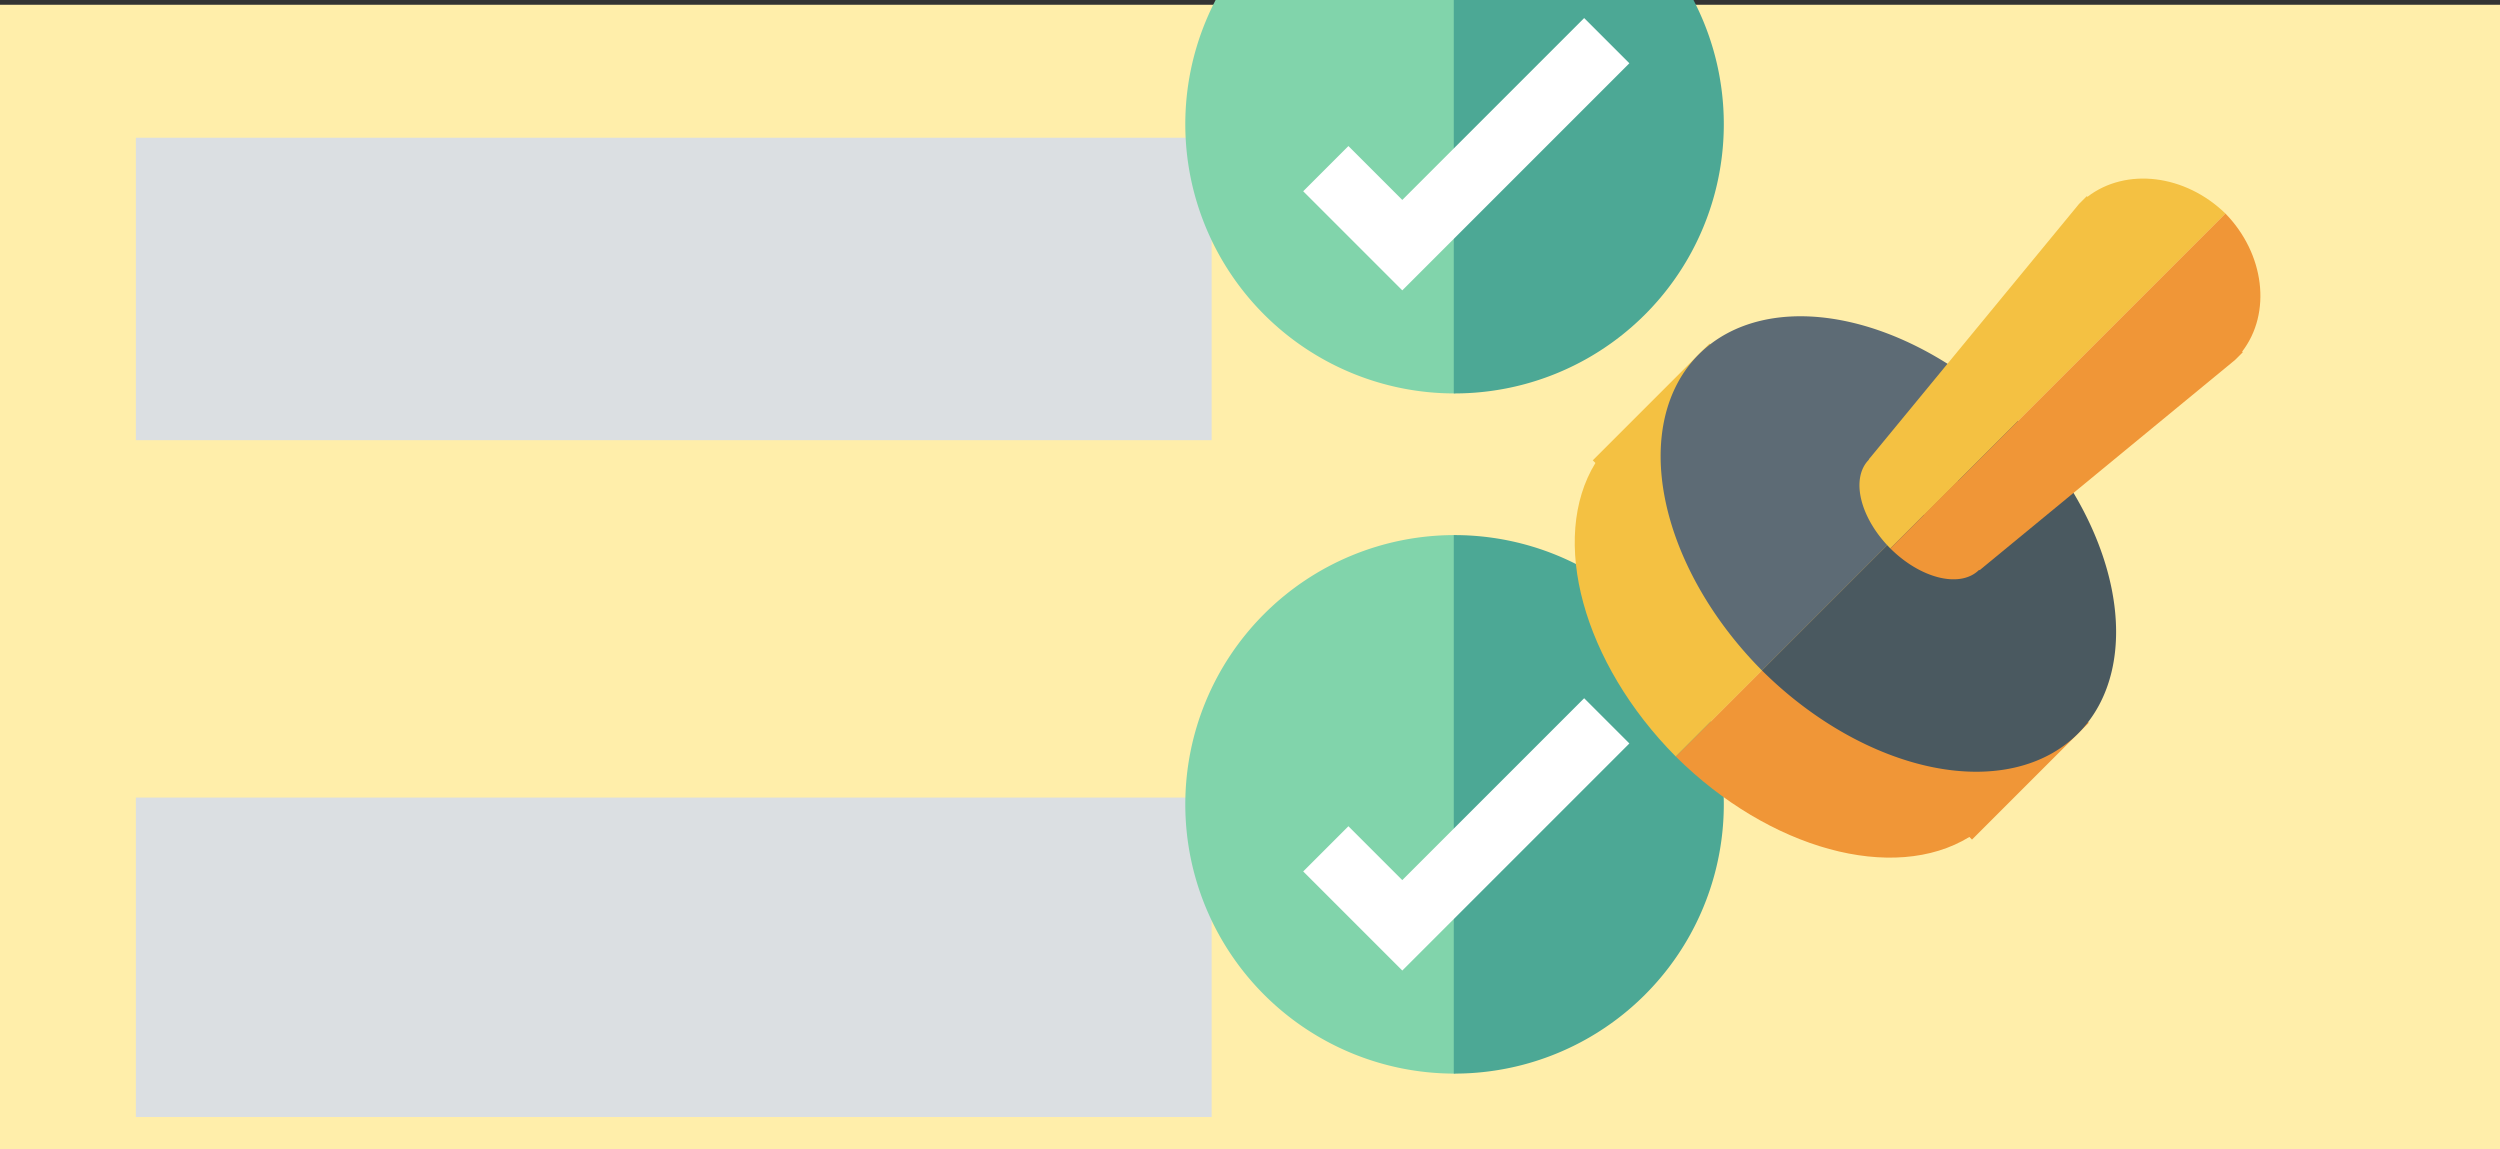
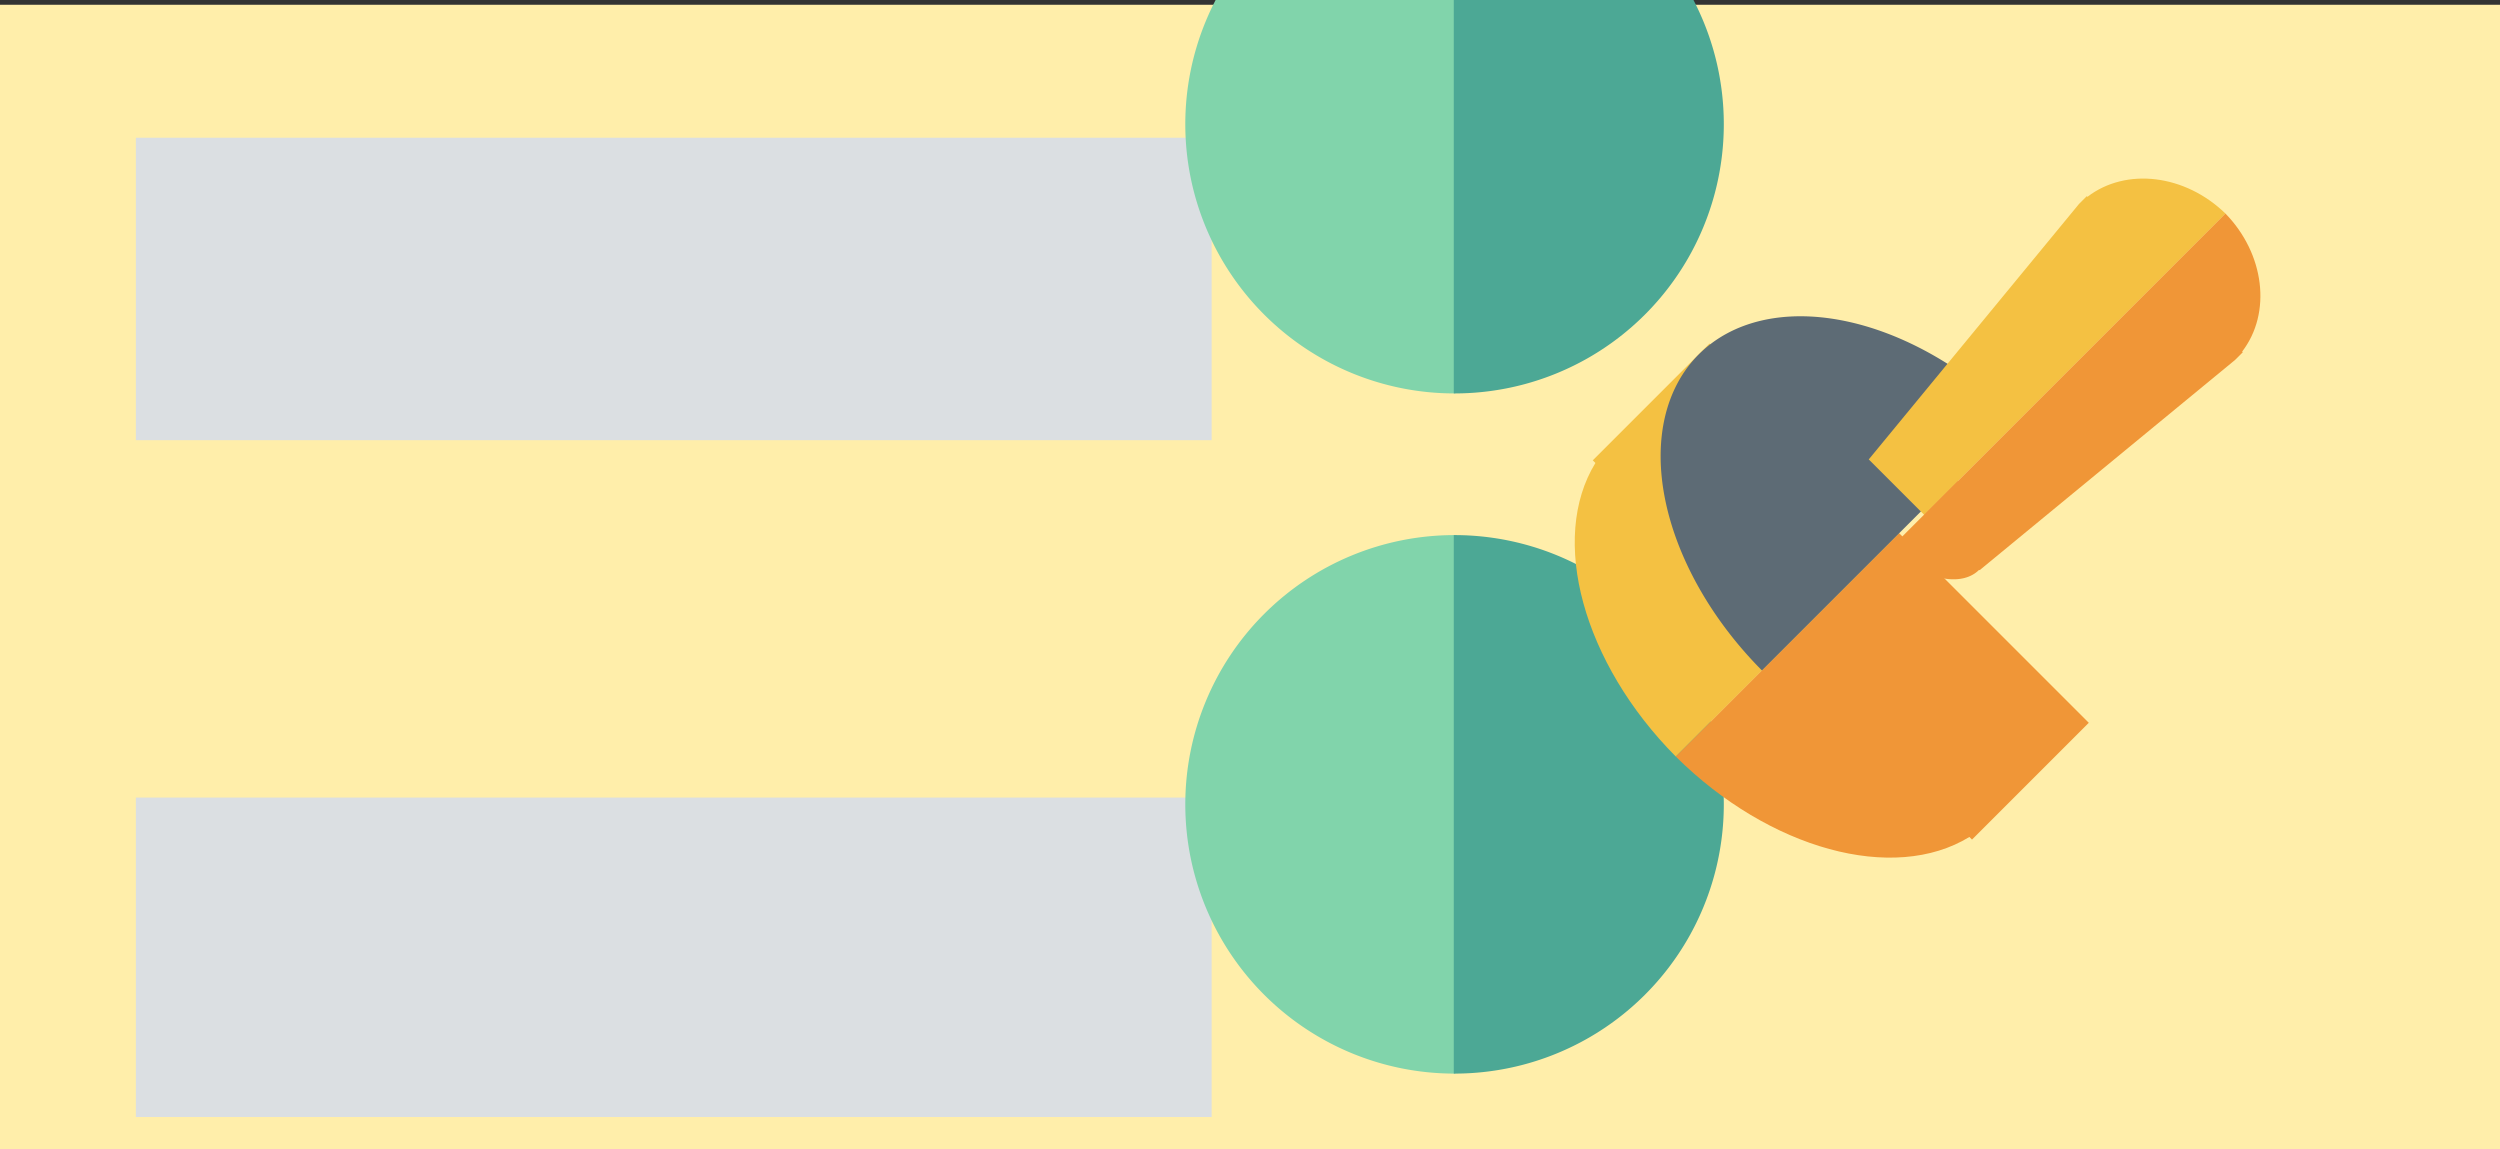
<svg xmlns="http://www.w3.org/2000/svg" version="1.1" viewBox="0 0 966 444">
  <rect x="0" y="0" width="966" height="444" fill="#333333" stroke="none" />
  <rect x="5.4562e-9" y="1.842" width="971.83" height="443.55" fill="#fea" stroke-width="1.77" />
  <rect x="52.498" y="308.18" width="415.68" height="123.43" fill="#dbdfe2" stroke-width="1.839" />
  <path d="m562.04 206.76a104.04 104.04 0 0 0-104.04 104.04 104.04 104.04 0 0 0 104.04 104.04 104.04 104.04 0 0 0 0.302-0.021v-208.05a104.04 104.04 0 0 0-0.302-6e-3z" fill="#81d4ab" stroke-width="1.544" />
  <path d="m562.04 206.76a104.04 104.04 0 0 1 104.04 104.04 104.04 104.04 0 0 1-104.04 104.04 104.04 104.04 0 0 1-0.302-0.021v-208.05a104.04 104.04 0 0 1 0.302-6e-3z" fill="#4ca895" stroke-width="1.544" />
-   <path d="m512.29 327.99 29.554 29.554 79.012-79.012" fill="none" stroke="#fff" stroke-width="24.706" />
  <rect x="52.498" y="53.215" width="415.68" height="116.87" fill="#dbdfe2" stroke-width="1.839" />
  <g stroke-width="1.544">
    <path d="m660.58 132.75-45.127 45.127 1.017 1.017c-17.969 29.289-4.796 77.294 31.063 113.44l86.314-86.314z" fill="#f4c142" />
    <path d="m807.11 279.29-45.127 45.127-1.017-1.017c-29.289 17.969-77.294 4.796-113.44-31.063l86.314-86.314z" fill="#f09637" />
    <path d="m778.52 161.35a104.09 69.113 45 0 0-122.12-24.411 104.09 69.113 45 0 0 24.412 122.12z" fill="#5d6b75" />
-     <path d="m778.52 161.35a104.09 69.113 45 0 1 24.411 122.12 104.09 69.113 45 0 1-122.12-24.412z" fill="#4a5960" />
+     <path d="m778.52 161.35z" fill="#4a5960" />
    <path d="m859.91 82.513c-15.545-15.13-38.376-17.941-53.335-6.457l-0.247-0.247-2.986 2.986-81.256 98.726 21.409 21.409z" fill="#f4c142" />
    <path d="m859.91 82.513c15.13 15.545 17.941 38.376 6.457 53.335l0.247 0.247-2.986 2.986-98.726 81.256-21.409-21.409z" fill="#f09637" />
-     <path d="m756.44 185.9a30.17 18.397 45 0 0-34.295-8.283 30.17 18.397 45 0 0 8.283 34.295z" fill="#f4c142" />
    <path d="m756.44 185.9a30.17 18.397 45 0 1 8.283 34.295 30.17 18.397 45 0 1-34.295-8.283z" fill="#f09637" />
    <path d="m562.04-56.057a104.04 104.04 0 0 0-104.04 104.04 104.04 104.04 0 0 0 104.04 104.04 104.04 104.04 0 0 0 0.302-0.021v-208.05a104.04 104.04 0 0 0-0.302-6e-3z" fill="#81d4ab" />
    <path d="m562.04-56.057a104.04 104.04 0 0 1 104.04 104.04 104.04 104.04 0 0 1-104.04 104.04 104.04 104.04 0 0 1-0.302-0.021v-208.05a104.04 104.04 0 0 1 0.302-6e-3z" fill="#4ca895" />
  </g>
-   <path d="m512.29 65.171 29.554 29.554 79.012-79.012" fill="none" stroke="#fff" stroke-width="24.706" />
</svg>